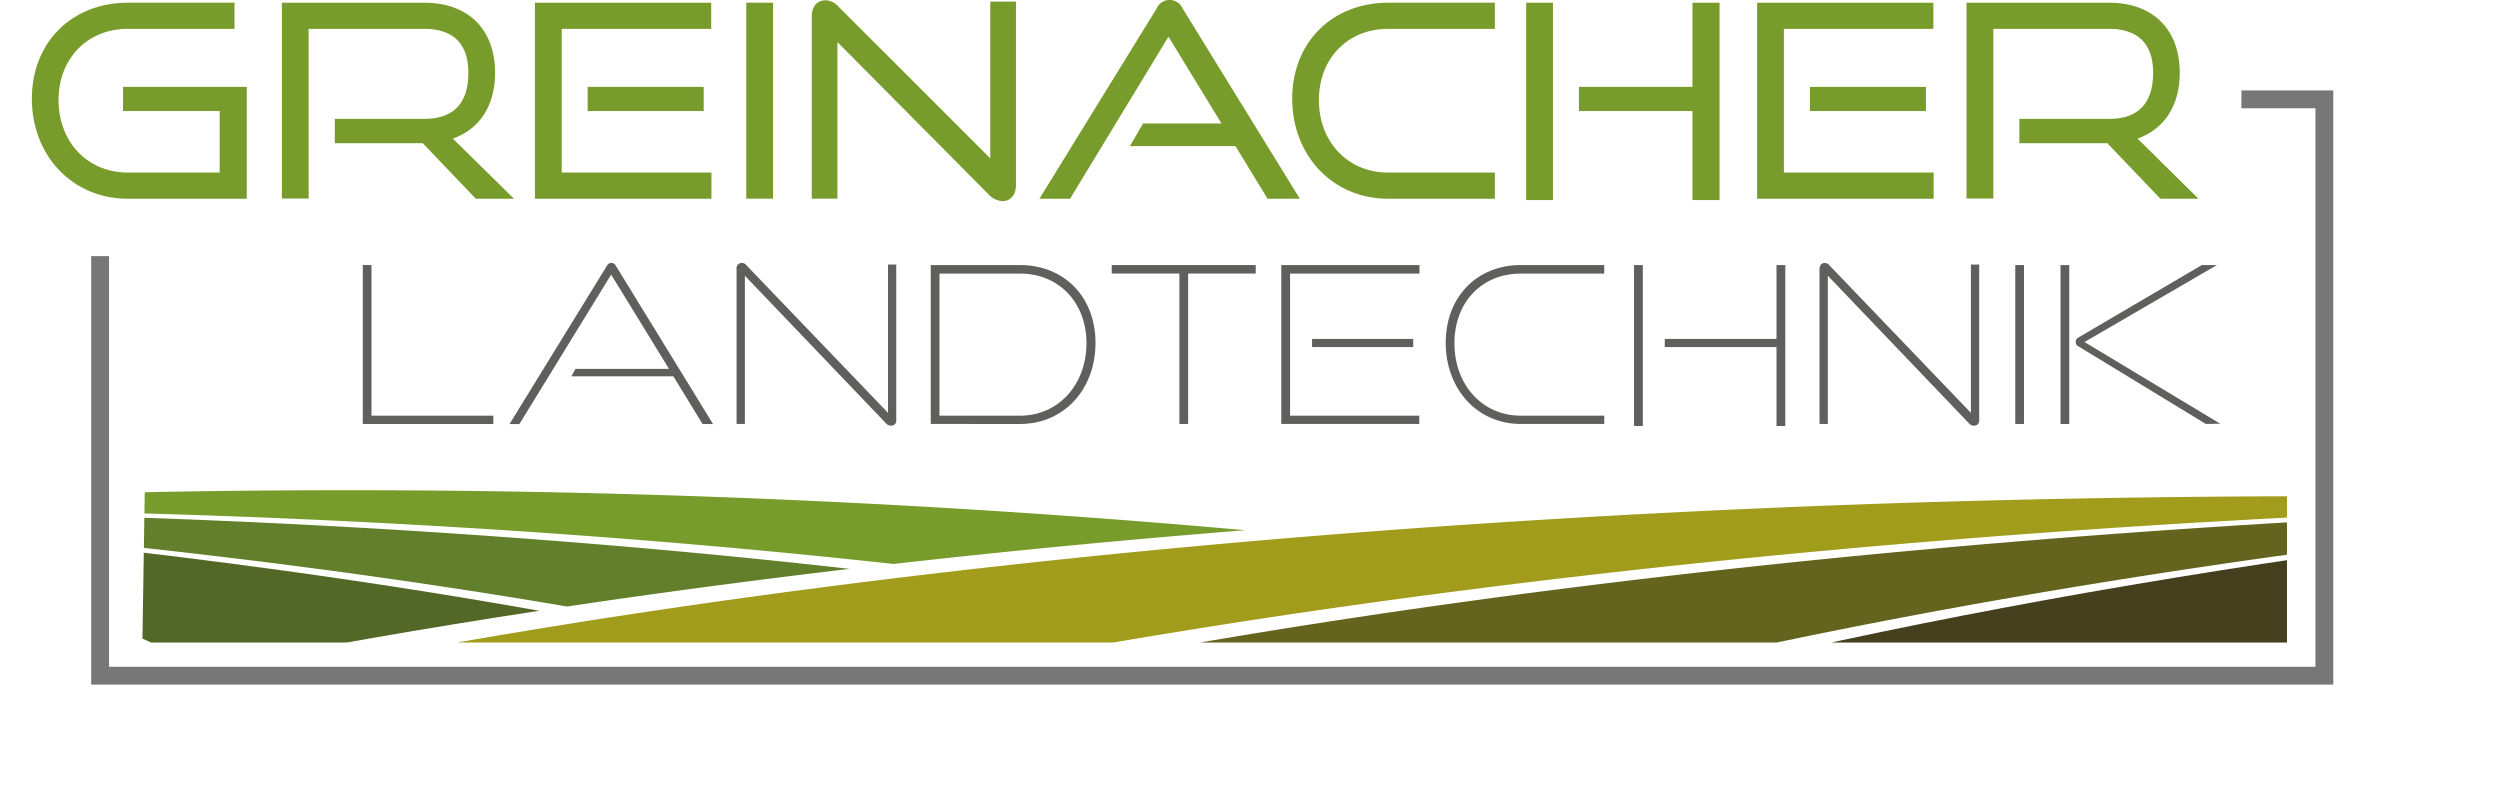
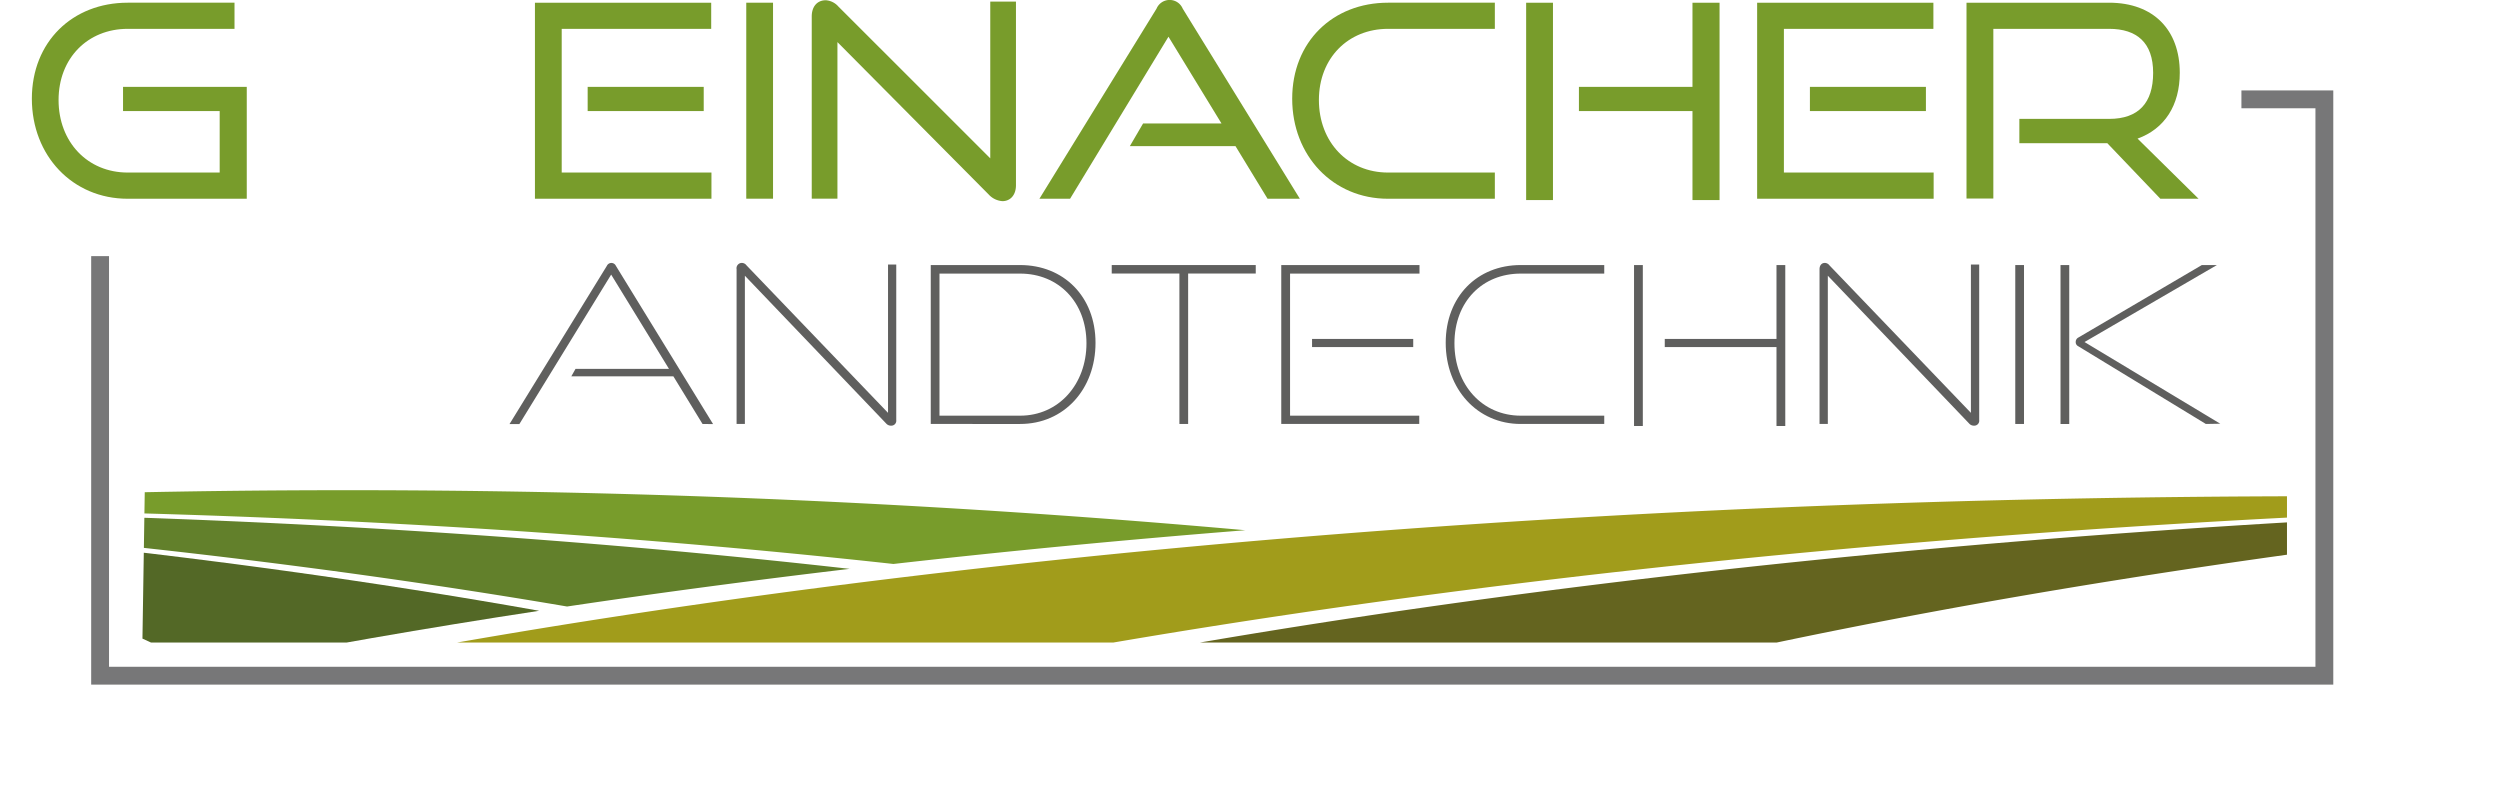
<svg xmlns="http://www.w3.org/2000/svg" id="Ebene_1" data-name="Ebene 1" viewBox="0 0 397.85 128.06">
  <defs>
    <style>.cls-1,.cls-12{fill:none;}.cls-2{clip-path:url(#clip-path);}.cls-3{fill:#a19c1b;}.cls-3,.cls-4,.cls-5,.cls-6,.cls-7,.cls-8{fill-rule:evenodd;}.cls-4{fill:#64641f;}.cls-5{fill:#443f1c;}.cls-10,.cls-6{fill:#789c2b;}.cls-7{fill:#62802b;}.cls-8{fill:#536826;}.cls-9{clip-path:url(#clip-path-2);}.cls-11{fill:#5f5f5e;}.cls-12{stroke:#777778;stroke-miterlimit:10;stroke-width:2.84px;}</style>
    <clipPath id="clip-path" transform="translate(-24.2 -53.9)">
      <polygon class="cls-1" points="47.38 122.99 46.86 156.15 388.15 156.15 388.15 122.99 47.38 122.99" />
    </clipPath>
    <clipPath id="clip-path-2" transform="translate(-24.2 -53.9)">
      <rect class="cls-1" width="421.31" height="201.03" />
    </clipPath>
  </defs>
  <g class="cls-2">
    <path class="cls-3" d="M116.58,174.31c78.7-20.93,185.39-35.31,305.3-39.5a13,13,0,0,0,.17-1.76q-13.85-.18-27.87-.18c-125.44,0-240.43,11.07-329.91,29.48,14.38,4.72,32.11,8.78,52.31,12" transform="translate(-24.2 -53.9)" />
    <path class="cls-4" d="M421.77,135.34C305,140.23,201.6,154.81,125.46,175.63a704.72,704.72,0,0,0,88.09,6.28C265.33,163,336.93,147.78,420.93,138a13.52,13.52,0,0,0,.84-2.62" transform="translate(-24.2 -53.9)" />
-     <path class="cls-5" d="M420.65,138.58c-79.56,10-147.21,25.06-196.31,43.38,101.27-.15,184.61-19,196.31-43.38" transform="translate(-24.2 -53.9)" />
    <path class="cls-6" d="M24.44,135.12c49.88.73,97.81,3.69,141.94,8.53q27.18-3.08,56-5.37a1606.38,1606.38,0,0,0-194.57-5.54l-3.59.11a12.41,12.41,0,0,0,.24,2.27" transform="translate(-24.2 -53.9)" />
    <path class="cls-7" d="M159.52,144.44c-42-4.74-87.52-7.77-135-8.78a15.16,15.16,0,0,0,1.23,3.27c31.46,2.93,61.23,6.81,88.69,11.49q21.84-3.25,45.05-6" transform="translate(-24.2 -53.9)" />
    <path class="cls-8" d="M110,151.1c-25.95-4.62-54.08-8.51-83.84-11.55,4.24,7.55,15.41,14.56,31.85,20.61q24.79-4.91,52-9.06" transform="translate(-24.2 -53.9)" />
  </g>
  <g class="cls-9">
    <path class="cls-10" d="M44.52,85.53c-8.79,0-15.25-6.87-15.25-15.92s6.46-15.28,15.25-15.28h17v4.16h-17c-6.33,0-11,4.64-11,11.33s4.62,11.54,11,11.54H59.16V71.58H43.78V67.72H63.47V85.53Z" transform="translate(-24.2 -53.9)" />
-     <path class="cls-10" d="M99.92,85.53l-8.44-8.84h-14V72.82H91.74c4.66,0,7-2.53,7-7.33s-2.59-7-7-7H73.32v27H69.06V54.33H91.74c7.08,0,11.25,4.34,11.25,11.16,0,5.19-2.41,8.92-6.72,10.47L106,85.53Z" transform="translate(-24.2 -53.9)" />
    <path class="cls-10" d="M109.33,85.53V54.33h28.05v4.16H113.59V81.36h23.83v4.17Zm8.39-17.81h18.47v3.86H117.72Z" transform="translate(-24.2 -53.9)" />
    <rect class="cls-10" x="118.76" y="0.43" width="4.26" height="31.19" />
    <path class="cls-10" d="M157.47,60.6V85.52h-4.09v-29c0-1.59.88-2.58,2.24-2.58a2.92,2.92,0,0,1,2,1l24.17,24.16V54.16h4.09V83.38c0,1.59-.92,2.53-2.15,2.53a3.25,3.25,0,0,1-2.2-1.07Z" transform="translate(-24.2 -53.9)" />
    <path class="cls-10" d="M225.92,85.53l-5.1-8.37H204l2.11-3.61h12.48l-8.44-13.81L194.49,85.53h-4.88l18.64-30.25a2.26,2.26,0,0,1,4.17,0l18.64,30.25Z" transform="translate(-24.2 -53.9)" />
    <path class="cls-10" d="M245.09,85.53c-8.79,0-15.25-6.87-15.25-15.92s6.46-15.28,15.25-15.28h17v4.16h-17c-6.33,0-11,4.64-11,11.33s4.62,11.54,11,11.54h17v4.17Z" transform="translate(-24.2 -53.9)" />
    <path class="cls-10" d="M267.07,54.33h4.27V85.74h-4.27Zm26.47,31.41V71.58H275.47V67.72h18.07V54.33h4.31V85.74Z" transform="translate(-24.2 -53.9)" />
    <path class="cls-10" d="M303.83,85.53V54.33h28.05v4.16H308.09V81.36h23.83v4.17Zm8.4-17.81h18.46v3.86H312.23Z" transform="translate(-24.2 -53.9)" />
    <path class="cls-10" d="M368,85.53l-8.44-8.84h-14V72.82h14.29c4.66,0,7-2.53,7-7.33s-2.59-7-7-7H341.42v27h-4.27V54.33h22.69c7.08,0,11.25,4.34,11.25,11.16,0,5.19-2.42,8.92-6.72,10.47l9.71,9.57Z" transform="translate(-24.2 -53.9)" />
-     <polygon class="cls-11" points="57.73 67.47 57.73 42.18 59.12 42.18 59.12 66.15 78.51 66.15 78.51 67.47 57.73 67.47" />
    <path class="cls-11" d="M136,121.37l-4.64-7.58H115.12l.67-1.19h14.87l-9.2-15-14.61,23.79h-1.57l15.5-25.19a.79.79,0,0,1,1.43,0l15.47,25.19Z" transform="translate(-24.2 -53.9)" />
    <path class="cls-11" d="M142.74,97.78v23.59h-1.32V96.74a.85.85,0,0,1,.86-1,.92.92,0,0,1,.71.38l22.53,23.48V96h1.31v24.74a.79.79,0,0,1-.82.9,1,1,0,0,1-.78-.34Z" transform="translate(-24.2 -53.9)" />
    <path class="cls-11" d="M172.32,121.37V96.08h14.22c6.92,0,12,5,12,12.38s-5,12.91-12,12.91Zm14.22-1.32c6.14,0,10.56-5,10.56-11.52s-4.42-11.09-10.56-11.09H173.71v22.61Z" transform="translate(-24.2 -53.9)" />
    <polygon class="cls-11" points="187.69 67.47 187.69 43.53 176.92 43.53 176.92 42.18 199.84 42.18 199.84 43.53 189.08 43.53 189.08 67.47 187.69 67.47" />
    <path class="cls-11" d="M228.1,121.37V96.08h22v1.36H229.5v22.61h20.56v1.32ZM233,107.84H249.1v1.29H233Z" transform="translate(-24.2 -53.9)" />
    <path class="cls-11" d="M266.21,121.37c-6.92,0-11.94-5.56-11.94-12.91s5-12.38,11.94-12.38H279.5v1.36H266.21c-6.1,0-10.55,4.45-10.55,11.09s4.45,11.52,10.55,11.52H279.5v1.32Z" transform="translate(-24.2 -53.9)" />
    <path class="cls-11" d="M284.24,96.08h1.4v25.61h-1.4Zm22.67,25.61V109.13H289.13v-1.29h17.78V96.08h1.4v25.61Z" transform="translate(-24.2 -53.9)" />
    <path class="cls-11" d="M315.08,97.78v23.59h-1.32V96.74c0-.59.32-1,.85-1a.93.93,0,0,1,.72.38l22.52,23.48V96h1.32v24.74a.79.79,0,0,1-.82.9,1,1,0,0,1-.78-.34Z" transform="translate(-24.2 -53.9)" />
    <rect class="cls-11" x="320.71" y="42.18" width="1.39" height="25.29" />
    <path class="cls-11" d="M352.11,96.08h1.39v25.29h-1.39Zm23.13,25.29L354.93,109a.72.72,0,0,1-.4-.69.78.78,0,0,1,.43-.7L374.6,96.08H377l-21.07,12.25,21.6,13Z" transform="translate(-24.2 -53.9)" />
    <polyline class="cls-12" points="16.27 42.18 15.93 42.18 15.93 107.53 369.9 107.53 369.9 15.81 356.7 15.81" />
  </g>
</svg>